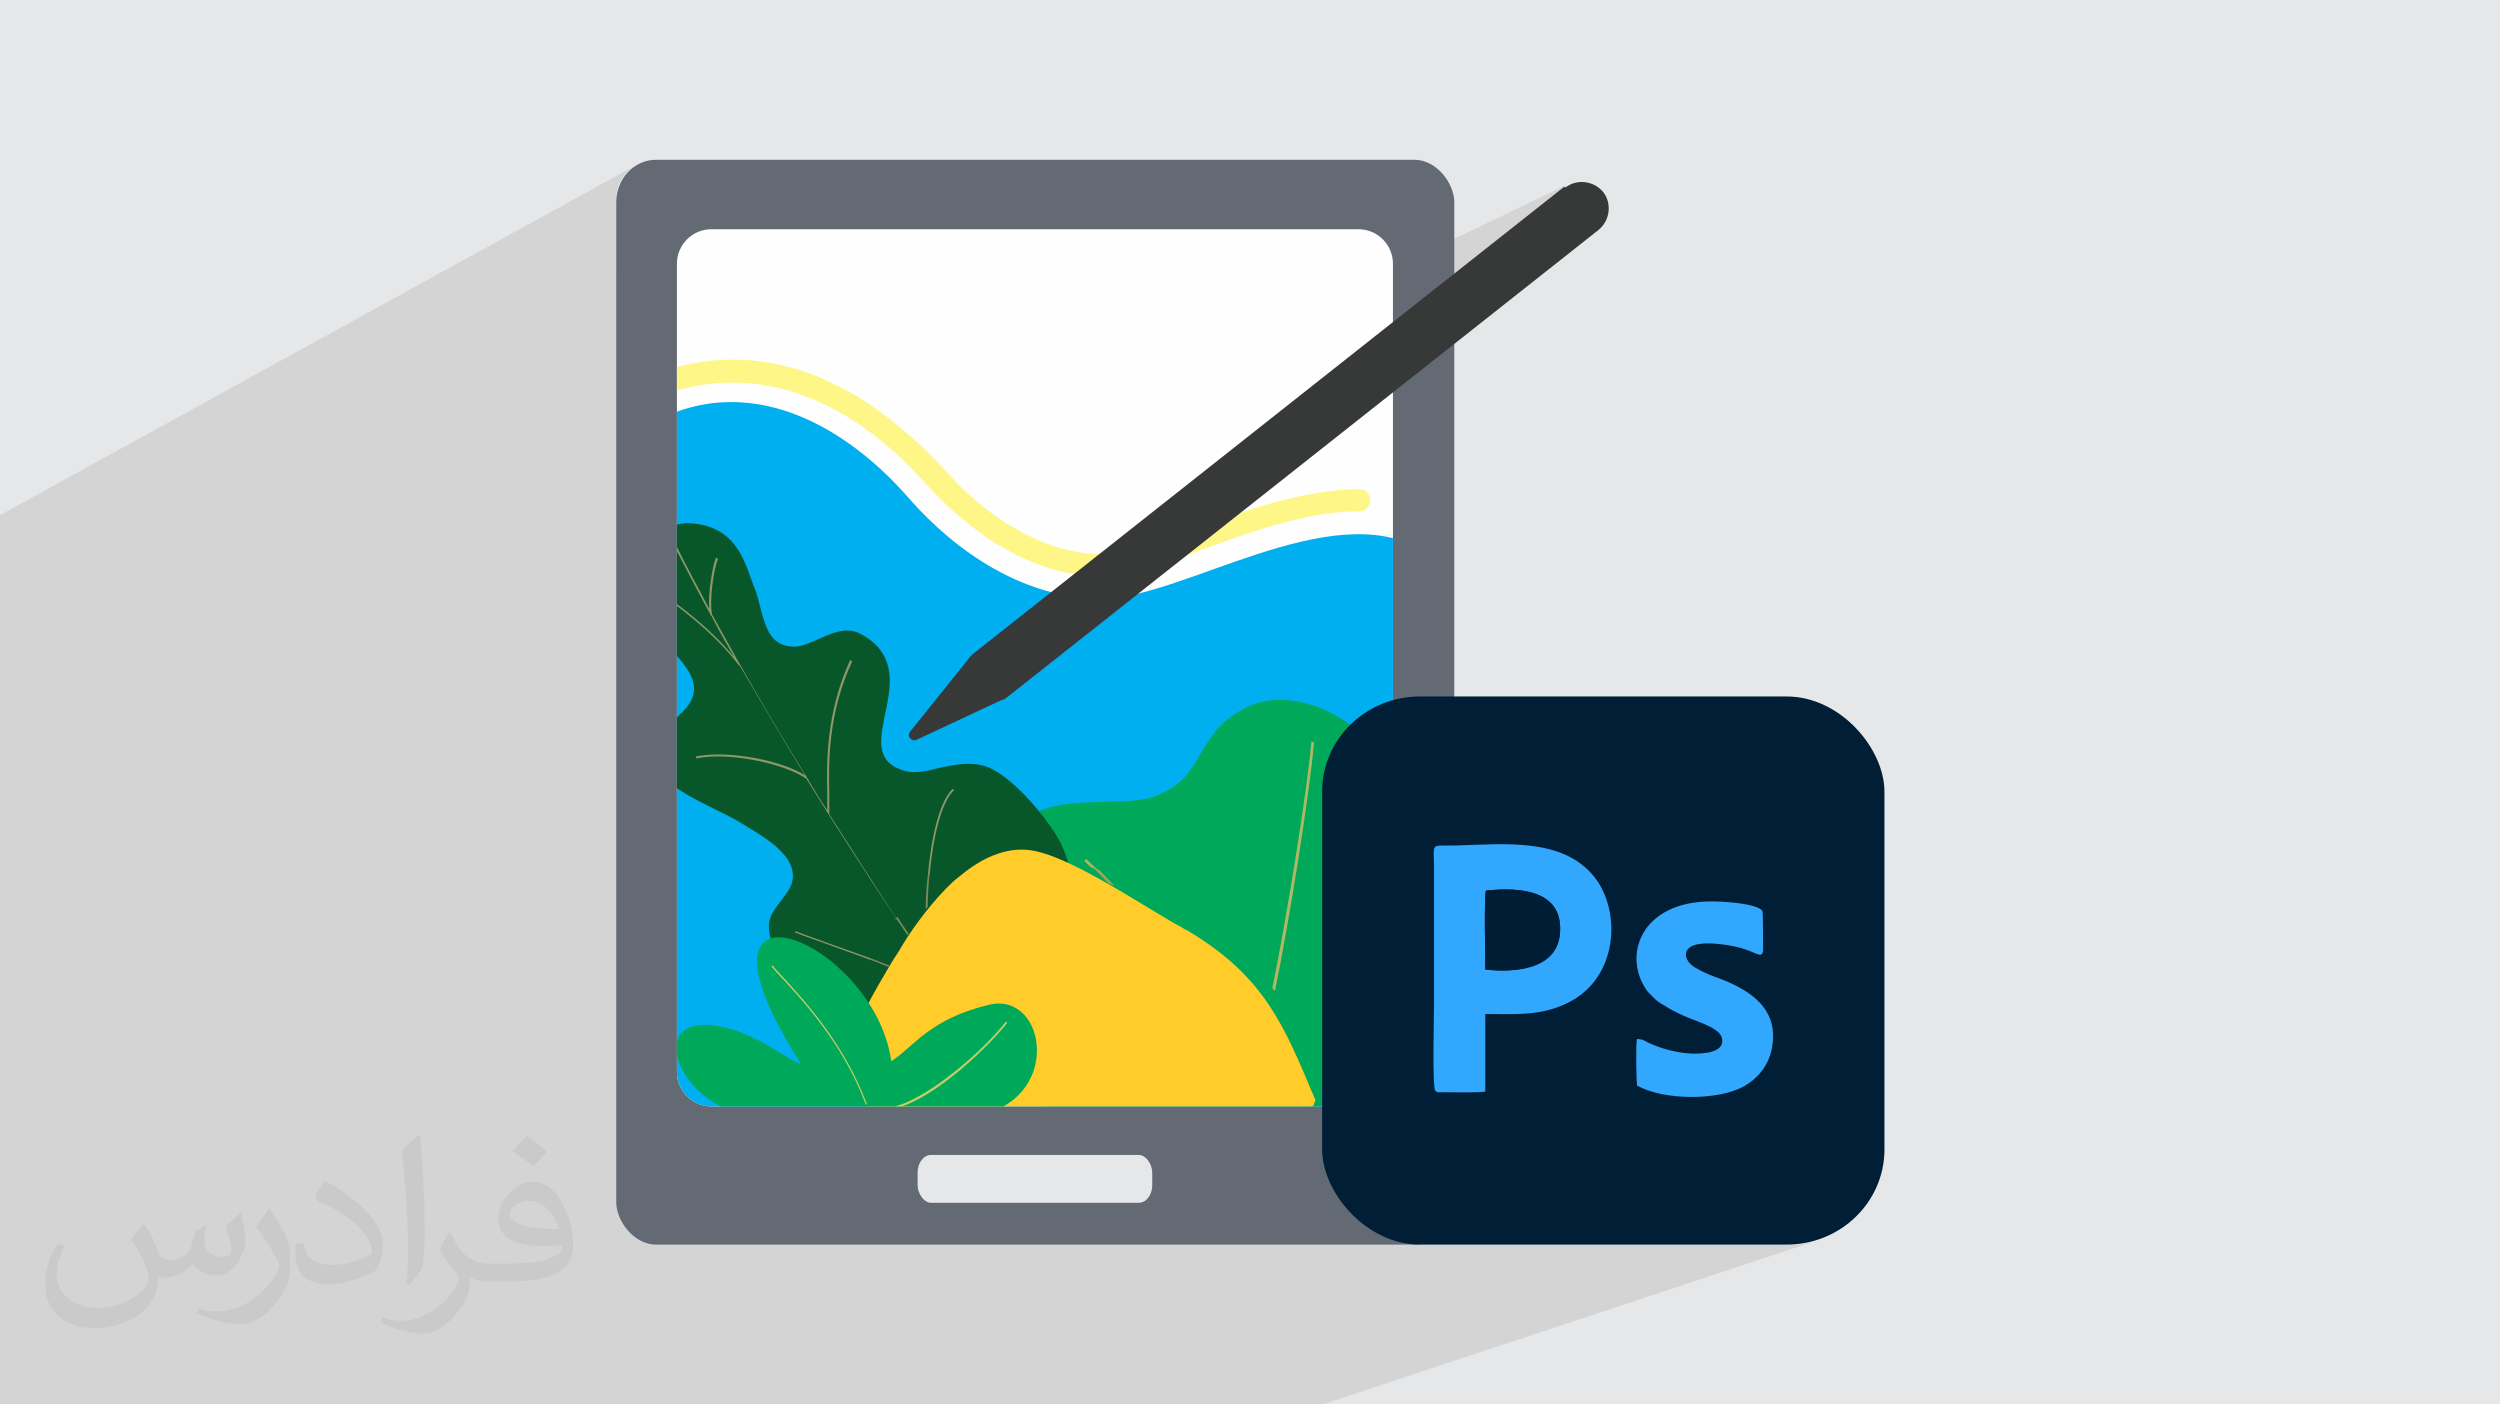
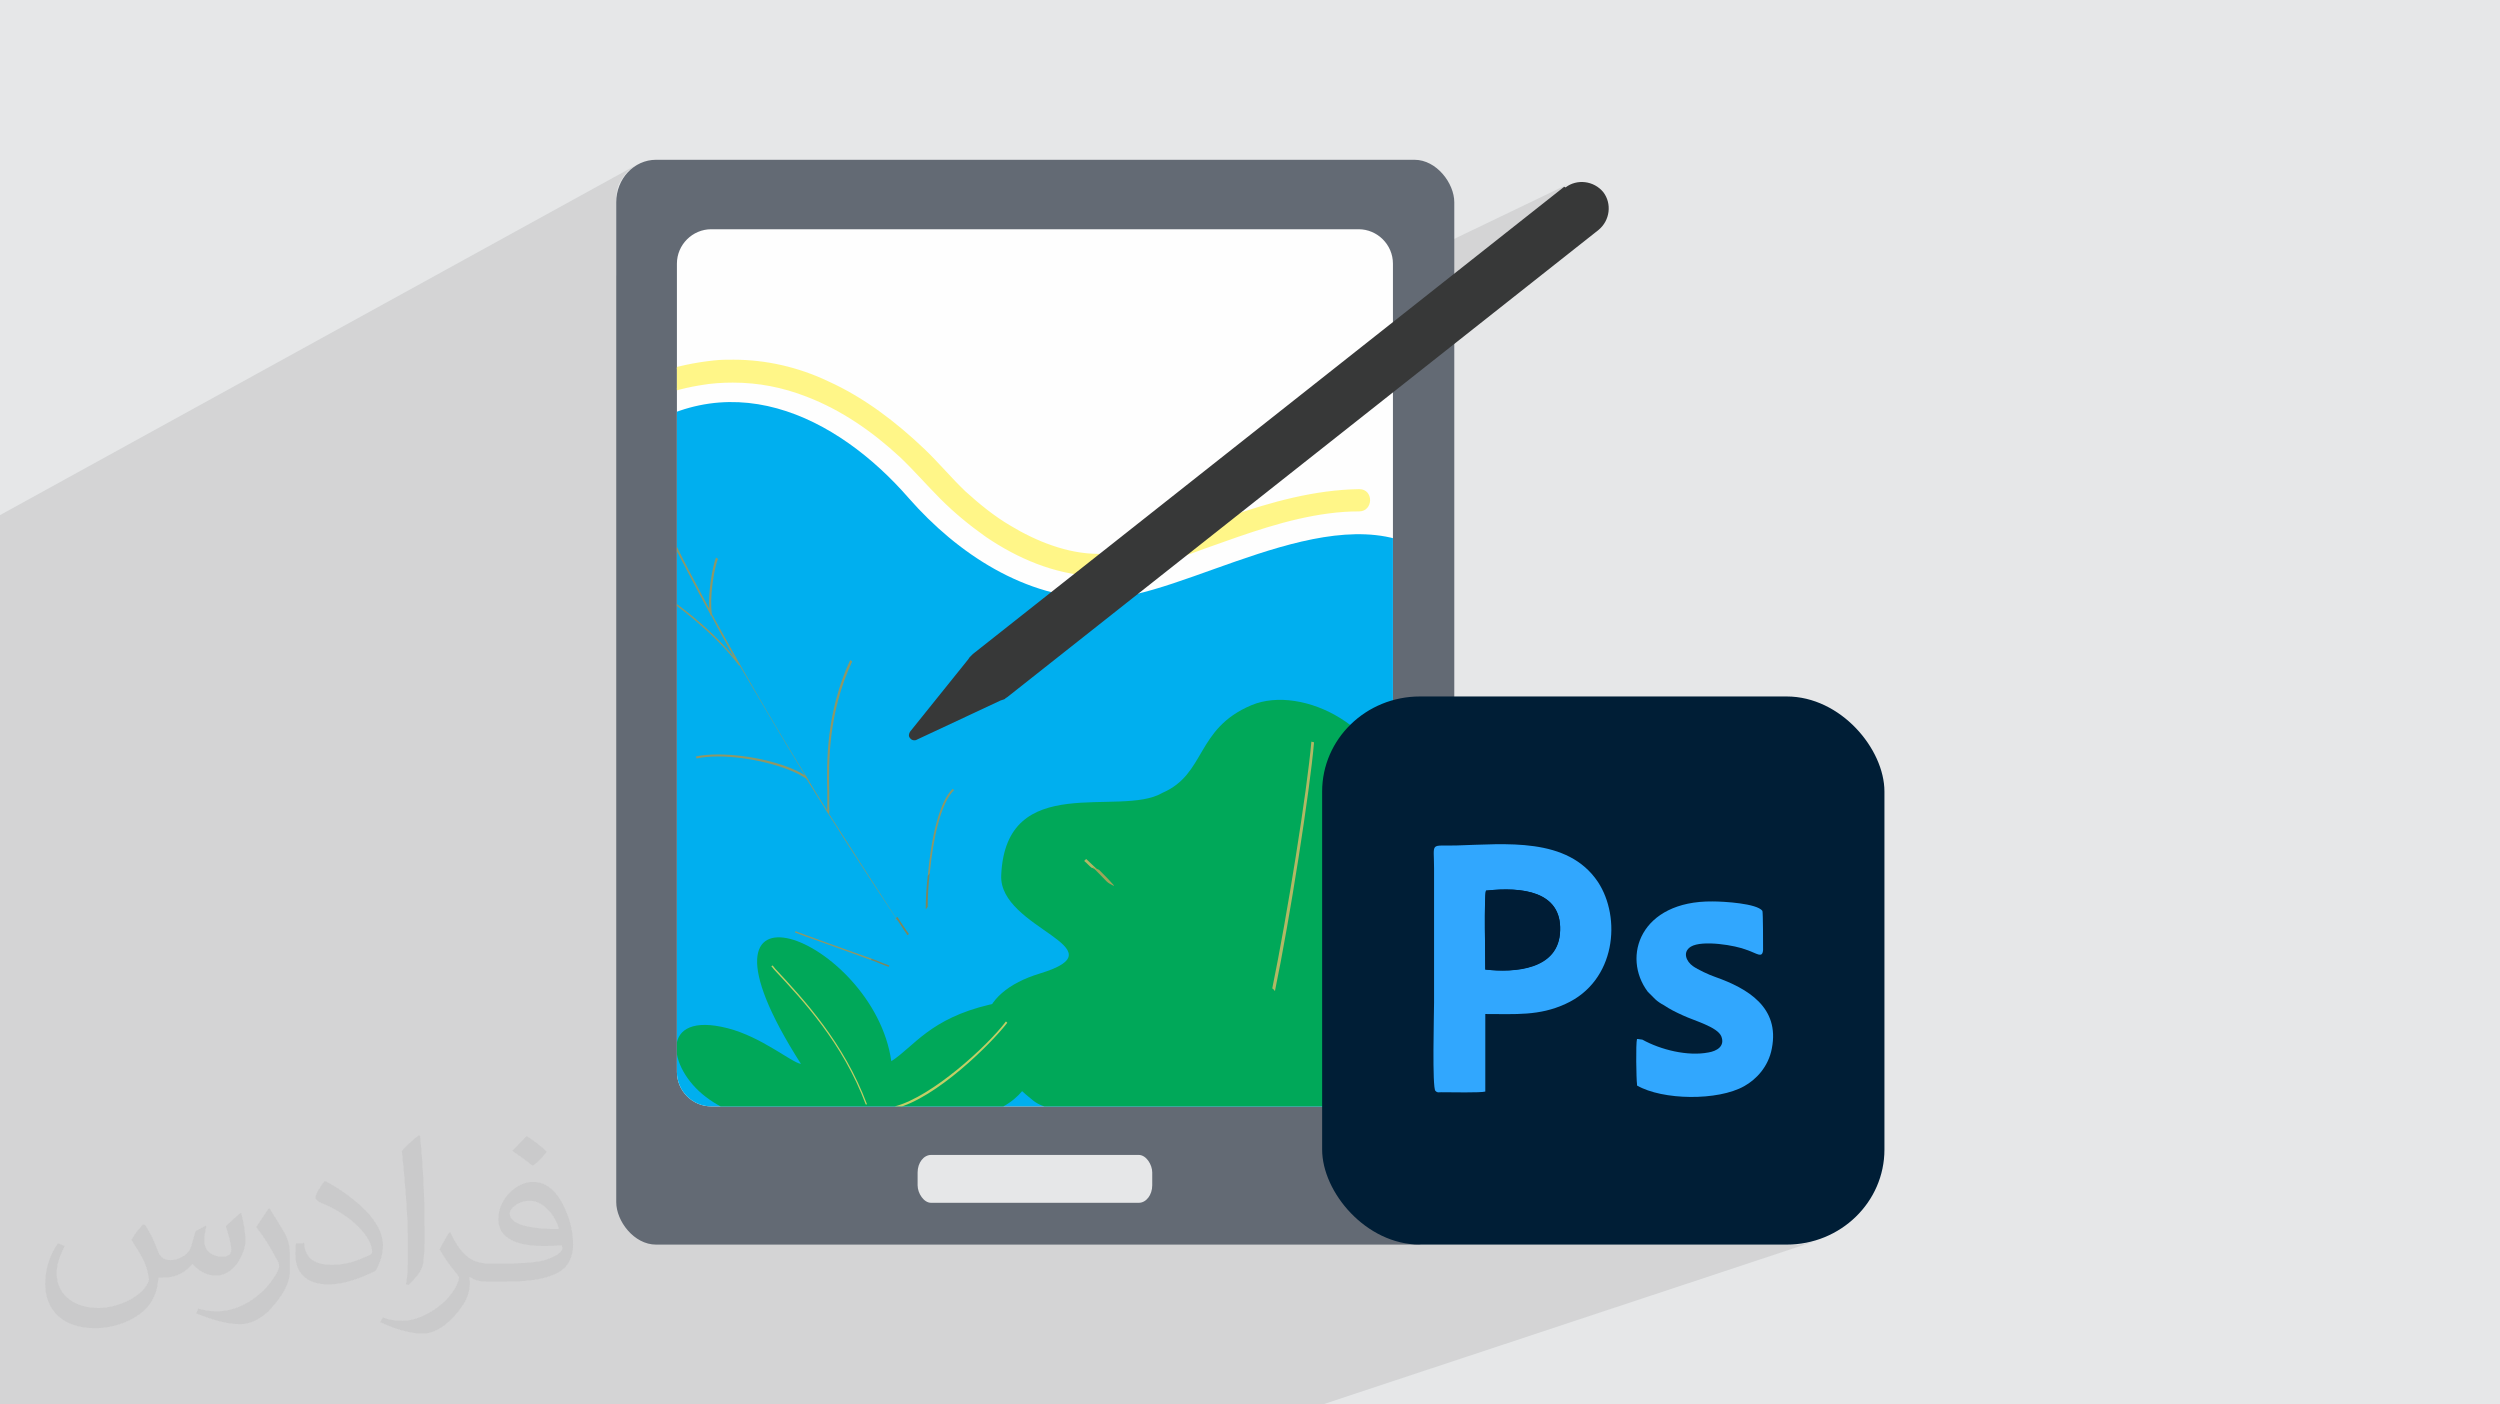
<svg xmlns="http://www.w3.org/2000/svg" xml:space="preserve" width="3.708in" height="2.083in" version="1.1" style="shape-rendering:geometricPrecision; text-rendering:geometricPrecision; image-rendering:optimizeQuality; fill-rule:evenodd; clip-rule:evenodd" viewBox="0 0 3708 2083">
  <defs>
    <style type="text/css">
   
    .str0 {stroke:#FFF688;stroke-width:3}
    .fil17 {fill:none}
    .fil4 {fill:#FEFEFE}
    .fil18 {fill:#E6E7E8}
    .fil3 {fill:#636A74}
    .fil22 {fill:#001D36}
    .fil20 {fill:#001E36}
    .fil21 {fill:#31A7FE}
    .fil0 {fill:#E6E7E8}
    .fil5 {fill:#FFF688;fill-rule:nonzero}
    .fil14 {fill:#FFCC29;fill-rule:nonzero}
    .fil19 {fill:#373838;fill-rule:nonzero}
    .fil15 {fill:#00A859;fill-rule:nonzero}
    .fil7 {fill:#00A859;fill-rule:nonzero}
    .fil6 {fill:#00AFEF;fill-rule:nonzero}
    .fil11 {fill:#08572A;fill-rule:nonzero}
    .fil13 {fill:#7F865B;fill-rule:nonzero}
    .fil12 {fill:#8F9766;fill-rule:nonzero}
    .fil10 {fill:#9EA45A;fill-rule:nonzero}
    .fil8 {fill:#B1B865;fill-rule:nonzero}
    .fil16 {fill:#C2CE66;fill-rule:nonzero}
    .fil9 {fill:#DDA56A;fill-rule:nonzero}
    .fil2 {fill:#373435;fill-opacity:0.031}
    .fil1 {fill:#373435;fill-opacity:0.102}
   
  </style>
    <clipPath id="id0">
      <path d="M1055 340l960 0c28,0 51,23 51,51l0 1199c0,28 -23,51 -51,51l-960 0c-28,0 -51,-23 -51,-51l0 -1199c0,-28 23,-51 51,-51z" />
    </clipPath>
  </defs>
  <g id="Layer_x0020_1">
    <polygon class="fil0" points="0,0 3708,0 3708,2083 0,2083 " />
    <polygon class="fil1" points="579,2083 565,2083 553,2083 515,2083 482,2083 424,2083 373,2083 264,2083 88,2083 66,2083 0,2083 0,1911 0,1703 0,1703 0,1697 0,1689 0,1689 0,1630 0,1628 0,1627 0,1626 0,1410 0,898 0,764 945,244 940,247 935,251 931,254 927,259 924,263 921,268 918,273 916,279 915,284 914,290 914,296 914,409 1031,346 1035,344 1040,342 1045,341 1050,340 1055,340 2015,340 2020,340 2025,341 2030,342 2035,344 2039,346 2043,348 2047,351 2051,355 2054,358 2057,362 2060,366 2062,371 2063,375 2065,380 2065,385 2066,390 2066,398 2326,273 2323,275 2320,277 2066,478 2066,1281 2132,1254 2138,1254 2147,1254 2160,1254 2167,1254 2174,1253 2181,1253 2188,1253 2195,1253 2202,1252 2210,1252 2217,1252 2225,1252 2232,1252 2239,1252 2247,1252 2254,1253 2261,1253 2268,1254 2276,1255 2283,1256 2290,1258 2296,1259 2303,1261 2310,1263 2316,1265 2322,1268 2329,1271 2334,1274 2340,1278 2346,1282 2351,1286 2356,1291 2361,1296 2366,1302 2370,1308 2373,1313 2376,1319 2379,1324 2381,1330 2383,1336 2385,1342 2387,1348 2388,1354 2389,1360 2389,1367 2390,1373 2390,1380 2390,1384 2481,1349 2488,1346 2496,1344 2504,1342 2512,1340 2521,1339 2530,1339 2540,1339 2544,1339 2548,1339 2552,1339 2557,1339 2563,1340 2568,1340 2574,1341 2580,1342 2586,1342 2591,1343 2596,1345 2601,1346 2605,1347 2609,1349 2612,1351 2614,1353 2614,1354 2614,1356 2614,1359 2614,1362 2615,1366 2615,1370 2615,1375 2615,1380 2615,1385 2615,1389 2615,1394 2615,1398 2615,1402 2615,1406 2615,1409 2615,1411 2614,1415 2613,1417 2611,1418 2533,1447 2535,1447 2539,1449 2543,1451 2552,1454 2561,1457 2570,1461 2578,1466 2586,1470 2594,1475 2601,1481 2608,1487 2614,1493 2619,1500 2623,1508 2626,1516 2628,1525 2629,1535 2629,1545 2627,1556 2626,1561 2625,1566 2623,1570 2621,1575 2619,1579 2617,1583 2614,1587 2612,1590 2609,1593 2606,1597 2603,1600 2600,1602 2596,1605 2593,1608 2590,1610 2586,1612 2583,1614 2579,1616 2574,1617 2570,1619 2014,1816 2017,1818 2023,1822 2029,1826 2035,1829 2041,1832 2047,1835 2053,1838 2060,1840 2066,1842 2073,1843 2080,1845 2087,1846 2089,1846 2097,1846 2103,1845 2109,1845 2115,1843 2105,1846 2654,1846 2661,1846 2668,1846 2675,1845 2682,1843 2689,1842 2695,1840 1962,2083 1426,2083 1260,2083 1257,2083 1156,2083 1092,2083 1090,2083 959,2083 950,2083 950,2083 936,2083 875,2083 833,2083 827,2083 815,2083 802,2083 769,2083 733,2083 733,2083 701,2083 700,2083 672,2083 664,2083 " />
    <path class="fil2" d="M216 1818c7,11 12,21 16,32 3,7 5,19 21,19 5,0 11,-1 17,-5 7,-3 12,-9 14,-17l6 -21 15 -8 1 1c-2,8 -3,16 -3,21 0,18 15,24 27,24 7,0 13,-3 13,-10 0,-8 -4,-23 -8,-35 7,-7 14,-14 22,-20l1 1c4,15 6,30 6,40 0,10 -4,20 -8,27 -7,14 -20,25 -36,25 -12,0 -25,-6 -34,-17l-1 0c-9,11 -22,20 -43,20l-7 0c-1,14 -4,24 -9,33 -13,25 -50,42 -85,42 -49,0 -74,-28 -74,-66 0,-23 8,-45 19,-60l10 4c-7,14 -12,27 -12,40 0,35 29,52 62,52 31,0 69,-19 75,-42 -3,-25 -12,-36 -26,-59 4,-8 10,-15 17,-23l1 0 0 0 0 0 0 0zm565 -133c10,6 20,14 30,23 -6,8 -12,15 -21,21 -10,-8 -20,-15 -30,-22 7,-8 14,-15 21,-22l0 0 0 0 0 0 0 0 0 0 0 0zm5 96c-17,0 -30,11 -30,19 0,17 33,23 73,23 -5,-20 -23,-42 -43,-42l0 0zm-37 93c22,0 41,-1 55,-4 16,-4 30,-12 30,-18 0,-1 0,-3 -1,-5 -9,1 -19,1 -29,1 -29,0 -52,-7 -61,-23 -2,-5 -4,-10 -4,-16 0,-16 7,-31 19,-42 10,-9 21,-14 33,-14 21,0 37,16 48,42 6,14 11,31 11,51 0,14 -4,25 -12,34 -16,15 -45,21 -90,21l-20 0 0 0 -5 0c-11,0 -19,-2 -26,-7l-1 0c0,3 1,5 1,8 0,10 -3,23 -10,33 -20,30 -42,43 -60,43 -19,0 -42,-7 -63,-17l4 -7c7,3 16,5 29,5 34,0 78,-33 84,-64 -1,-3 -4,-6 -7,-10 -10,-12 -16,-22 -22,-32 5,-10 10,-18 14,-25l2 0c14,29 28,46 57,46l5 0 0 0 21 0 0 0 0 0 0 0 0 0 0 0 0 0zm-147 31c3,-14 3,-29 3,-43l0 -21c0,-39 -5,-96 -9,-134 7,-8 17,-17 25,-23l2 1c5,47 7,101 7,151 0,13 -1,26 -2,35 -1,12 -8,21 -22,35l-3 -1zm-151 -62c1,18 10,33 41,33 20,0 36,-5 55,-14 3,-1 5,-3 5,-5 0,-12 -9,-27 -24,-41 -14,-13 -34,-25 -52,-32 -6,-3 -8,-5 -8,-8 0,-5 7,-16 13,-24l2 0c21,11 43,27 60,44 15,16 25,33 25,51 0,13 -4,26 -11,38 -23,11 -46,20 -70,20 -29,0 -49,-14 -49,-45 0,-3 0,-9 1,-16l10 0 0 0 0 0 0 0 0 0 0 0 0 0zm-52 -52l18 29c7,11 13,22 13,41l0 24c0,19 -12,39 -32,60 -15,14 -29,19 -42,19 -19,0 -40,-6 -65,-16l3 -7c8,2 17,4 28,4 36,0 72,-26 89,-58 2,-4 3,-7 3,-9 0,-4 -2,-8 -4,-11 -9,-17 -19,-33 -30,-47 6,-9 12,-18 18,-27l1 0 0 0 0 0 0 0 0 0 0 0 0 0z" />
    <path class="fil2" d="M216 1818c7,11 12,21 16,32 3,7 5,19 21,19 5,0 11,-1 17,-5 7,-3 12,-9 14,-17l6 -21 15 -8 1 1c-2,8 -3,16 -3,21 0,18 15,24 27,24 7,0 13,-3 13,-10 0,-8 -4,-23 -8,-35 7,-7 14,-14 22,-20l1 1c4,15 6,30 6,40 0,10 -4,20 -8,27 -7,14 -20,25 -36,25 -12,0 -25,-6 -34,-17l-1 0c-9,11 -22,20 -43,20l-7 0c-1,14 -4,24 -9,33 -13,25 -50,42 -85,42 -49,0 -74,-28 -74,-66 0,-23 8,-45 19,-60l10 4c-7,14 -12,27 -12,40 0,35 29,52 62,52 31,0 69,-19 75,-42 -3,-25 -12,-36 -26,-59 4,-8 10,-15 17,-23l1 0 0 0 0 0 0 0zm565 -133c10,6 20,14 30,23 -6,8 -12,15 -21,21 -10,-8 -20,-15 -30,-22 7,-8 14,-15 21,-22l0 0 0 0 0 0 0 0 0 0 0 0zm5 96c-17,0 -30,11 -30,19 0,17 33,23 73,23 -5,-20 -23,-42 -43,-42l0 0zm-37 93c22,0 41,-1 55,-4 16,-4 30,-12 30,-18 0,-1 0,-3 -1,-5 -9,1 -19,1 -29,1 -29,0 -52,-7 -61,-23 -2,-5 -4,-10 -4,-16 0,-16 7,-31 19,-42 10,-9 21,-14 33,-14 21,0 37,16 48,42 6,14 11,31 11,51 0,14 -4,25 -12,34 -16,15 -45,21 -90,21l-20 0 0 0 -5 0c-11,0 -19,-2 -26,-7l-1 0c0,3 1,5 1,8 0,10 -3,23 -10,33 -20,30 -42,43 -60,43 -19,0 -42,-7 -63,-17l4 -7c7,3 16,5 29,5 34,0 78,-33 84,-64 -1,-3 -4,-6 -7,-10 -10,-12 -16,-22 -22,-32 5,-10 10,-18 14,-25l2 0c14,29 28,46 57,46l5 0 0 0 21 0 0 0 0 0 0 0 0 0 0 0 0 0zm-147 31c3,-14 3,-29 3,-43l0 -21c0,-39 -5,-96 -9,-134 7,-8 17,-17 25,-23l2 1c5,47 7,101 7,151 0,13 -1,26 -2,35 -1,12 -8,21 -22,35l-3 -1zm-151 -62c1,18 10,33 41,33 20,0 36,-5 55,-14 3,-1 5,-3 5,-5 0,-12 -9,-27 -24,-41 -14,-13 -34,-25 -52,-32 -6,-3 -8,-5 -8,-8 0,-5 7,-16 13,-24l2 0c21,11 43,27 60,44 15,16 25,33 25,51 0,13 -4,26 -11,38 -23,11 -46,20 -70,20 -29,0 -49,-14 -49,-45 0,-3 0,-9 1,-16l10 0 0 0 0 0 0 0 0 0 0 0 0 0zm-52 -52l18 29c7,11 13,22 13,41l0 24c0,19 -12,39 -32,60 -15,14 -29,19 -42,19 -19,0 -40,-6 -65,-16l3 -7c8,2 17,4 28,4 36,0 72,-26 89,-58 2,-4 3,-7 3,-9 0,-4 -2,-8 -4,-11 -9,-17 -19,-33 -30,-47 6,-9 12,-18 18,-27l1 0 0 0 0 0 0 0 0 0 0 0 0 0z" />
    <g id="_3028154196816">
      <rect class="fil3" x="914" y="237" width="1243" height="1609" rx="59" ry="63" />
      <path class="fil4" d="M1055 340l960 0c28,0 51,23 51,51l0 1199c0,28 -23,51 -51,51l-960 0c-28,0 -51,-23 -51,-51l0 -1199c0,-28 23,-51 51,-51z" />
      <g style="clip-path:url(#id0)">
        <g>
          <path id="1" class="fil5 str0" d="M798 1021c-7,0 -12,-5 -15,-11 -4,-9 -7,-18 -10,-27 -27,-87 -24,-185 17,-267 25,-49 63,-92 108,-123 48,-33 104,-51 162,-57 9,-1 18,-1 28,-1 48,0 96,11 140,32 53,24 100,60 142,100 21,20 40,43 61,63 21,19 43,37 67,51 38,23 85,42 131,42 7,0 14,0 21,-1 0,0 0,0 0,0 0,0 1,0 2,0 1,0 2,0 2,0l0 0c2,0 4,-1 5,-1 3,-1 6,-1 9,-2 7,-1 13,-3 20,-5 15,-4 30,-9 44,-14 31,-11 62,-22 93,-33 61,-21 125,-39 191,-40 0,0 0,0 0,0 20,0 19,30 0,30 -15,0 -30,1 -45,3 -62,8 -122,30 -181,51 -30,11 -61,22 -92,31 -22,6 -44,11 -67,11 -3,0 -6,0 -10,0 -57,-3 -111,-26 -158,-58 -24,-17 -46,-35 -67,-56 -20,-20 -39,-42 -60,-62 -41,-38 -87,-70 -139,-90 -36,-14 -72,-21 -110,-21 -16,0 -32,1 -49,4 -55,9 -106,31 -148,68 -37,32 -68,74 -85,119 -8,22 -14,44 -17,67 0,2 0,3 -1,6 0,3 -1,5 -1,8 0,5 -1,11 -1,16 0,11 0,22 0,34 1,22 3,38 8,60 4,19 10,38 18,56 3,8 -3,17 -11,19 -1,0 -3,1 -4,1z" />
          <path class="fil6" d="M2311 1648c153,0 202,-154 179,-235 -33,-116 -113,-140 -179,-213 -71,-78 -65,-303 -201,-384 -137,-81 -356,72 -476,72 -113,0 -214,-67 -286,-149 -106,-122 -272,-207 -429,-79 -125,102 -107,250 -75,328 17,42 61,111 36,160 -25,49 -150,94 -157,266 -7,172 184,252 205,254 21,2 1383,-18 1383,-18z" />
          <path class="fil7" d="M2124 1642c118,-2 278,-107 215,-214 -55,-93 -116,-88 -164,-84 -20,2 -39,4 -53,-2 -41,-16 -53,-71 -55,-149 -4,-112 -135,-179 -211,-147 -83,35 -67,102 -132,130 -63,37 -232,-34 -239,122 -4,80 182,108 57,146 -92,28 -120,100 -10,188 30,24 84,19 593,10z" />
          <path class="fil8" d="M1891 1470c-1,-1 -2,-3 -4,-4 22,-107 52,-295 58,-366l4 1c-6,71 -36,263 -58,369z" />
          <path class="fil8" d="M1630 1292c-4,-2 -7,-4 -11,-5 -4,-3 -7,-7 -11,-10l3 -3c6,6 13,12 19,18z" />
          <path class="fil8" d="M1966 1586l-1 -4c127,-5 236,-84 305,-149l3 3c-69,66 -179,145 -307,150z" />
          <path class="fil9" d="M1451 1663c-16,0 -31,0 -45,-1 -1,0 -2,0 -3,0 -4,0 -8,0 -11,-1 57,-1 117,-2 177,-2 -8,1 -16,1 -24,1 -4,0 -8,0 -12,1 -14,1 -28,1 -41,2 -4,0 -8,0 -12,0 -10,0 -20,0 -29,0zm384 -4c-27,0 -53,-1 -80,-3 -2,0 -4,0 -5,0 16,0 31,0 46,-1 4,0 9,0 13,0 11,0 22,0 33,-1 27,0 53,-1 78,-1 -31,4 -59,6 -86,6z" />
          <path class="fil10" d="M1652 1314c-4,-2 -8,-4 -11,-7 -7,-7 -14,-15 -22,-22 4,2 7,4 11,5 7,7 15,15 22,23z" />
-           <path class="fil11" d="M1630 1524c5,22 -25,14 -56,6 -31,-8 -63,-17 -59,7 22,128 -98,66 -206,-8 -14,-10 -33,-20 -54,-33 -56,-33 -121,-76 -114,-129 4,-24 36,-43 35,-68 0,-36 -51,-62 -78,-79 -30,-19 -107,-46 -126,-83 -16,-34 27,-66 45,-86 54,-63 -86,-110 -84,-188 -2,-38 46,-89 90,-87 68,4 81,55 94,91 16,34 12,90 58,92 13,1 27,-6 41,-12 20,-9 41,-18 62,-6 102,57 -27,176 63,202 14,5 33,1 52,-4 20,-4 41,-9 63,-4 41,9 97,78 116,113 1,2 2,4 3,6 31,71 47,222 55,269z" />
          <path class="fil12" d="M1292 1424c-25,-9 -50,-18 -69,-25 -23,-8 -39,-14 -44,-16l1 -2c4,2 21,8 43,16 20,7 45,16 70,25 0,1 -1,2 -1,2 0,0 0,0 0,0zm37 -62c-46,-69 -91,-139 -133,-207 -28,-19 -86,-33 -131,-33 -12,0 -23,1 -32,3l-1 -3c9,-2 21,-3 33,-3 43,0 99,12 129,31 -35,-57 -67,-112 -97,-163l-1 0c-37,-50 -102,-96 -103,-96l1 -2c1,0 58,40 95,86 -12,-21 -24,-42 -34,-62l-1 0c0,-1 -1,-2 -1,-3 -20,-36 -37,-70 -53,-100l3 -1c14,29 31,60 49,94 -2,-24 5,-64 10,-76l3 2c-6,13 -13,60 -9,82 40,73 88,157 142,244l1 1 0 1c9,15 18,30 28,45 0,-7 0,-16 0,-27 -1,-44 -2,-118 34,-196l3 2c-36,77 -35,151 -34,195 0,13 0,23 0,30l-1 0c33,52 67,105 101,157 -1,1 -1,2 -2,2l0 0zm47 -62c5,-57 17,-111 37,-130l2 2c-19,18 -31,70 -36,124 -1,1 -2,2 -3,4z" />
          <path class="fil13" d="M1318 1434c-9,-3 -17,-7 -26,-10 0,0 0,0 0,0 0,-1 1,-2 1,-2 9,3 17,7 26,10 0,1 -1,2 -1,2zm28 -47c-6,-8 -11,-17 -17,-25l0 0c1,-1 1,-2 2,-2 6,9 11,17 17,25 -1,1 -1,2 -2,2zm27 -38c0,-16 1,-33 3,-50 1,-1 2,-2 3,-4 -2,17 -3,33 -3,50 -1,1 -2,3 -3,4z" />
-           <path class="fil14" d="M1951 1632l-3 8c-87,20 -152,16 -219,13 -44,-2 -89,-5 -142,-1 -2,0 -5,0 -7,1 -21,1 -41,3 -61,4 -4,0 -8,0 -12,1 -14,1 -28,1 -41,2 -4,0 -8,0 -12,0 -26,1 -51,0 -74,-1 -1,0 -2,0 -3,0 -41,-2 -75,-9 -96,-21 -54,-30 -18,-107 23,-179 10,-17 19,-33 29,-48 15,-26 40,-62 70,-93 6,-6 13,-13 20,-18 31,-26 67,-44 105,-39 46,6 125,55 186,92 14,8 26,16 38,22 3,2 6,4 9,5 57,34 93,69 120,109 28,41 47,88 71,145z" />
          <path class="fil15" d="M1447 1655c-23,4 -193,12 -213,13 -40,1 -127,5 -187,-41 -57,-43 -70,-128 32,-102 51,13 95,51 109,53 -195,-305 108,-188 134,-4 34,-22 57,-63 146,-84 85,-19 109,144 -22,165z" />
          <path class="fil16" d="M1284 1638c-34,-91 -93,-154 -136,-200l-4 -5 2 -1 4 5c43,46 102,110 136,201l-2 0z" />
          <path class="fil16" d="M1328 1643l-1 -2c55,-14 138,-90 165,-126l2 2c-23,30 -105,112 -166,127z" />
        </g>
      </g>
      <path class="fil17" d="M1055 340l960 0c28,0 51,23 51,51l0 1199c0,28 -23,51 -51,51l-960 0c-28,0 -51,-23 -51,-51l0 -1199c0,-28 23,-51 51,-51z" />
      <rect class="fil18" x="1361" y="1713" width="348" height="71" rx="20" ry="26" />
      <path class="fil19" d="M2320 277l-877 693c-1,1 -2,2 -3,3 -1,1 -1,1 -2,2l-2 3 -86 107 0 0c-2,3 -3,7 0,10 2,3 7,4 10,2l0 0 124 -58 3 -1c1,0 2,-1 3,-1 1,-1 2,-2 4,-3l877 -693c17,-14 20,-39 7,-56 -14,-17 -39,-20 -56,-7z" />
      <g>
        <rect class="fil20" x="1961" y="1033" width="834" height="813" rx="145" ry="141" />
        <g>
          <g>
            <path class="fil21" d="M2203 1438c0,-17 -2,-107 1,-117 54,-6 112,1 110,59 -2,58 -68,63 -111,58zm0 66c45,0 80,3 119,-15 75,-34 83,-128 48,-181 -45,-67 -137,-56 -210,-54 -40,1 -33,-6 -33,34l0 199c0,17 -3,126 2,131 3,3 4,2 9,2 14,0 58,1 65,-1l0 -116z" />
            <path class="fil21" d="M2428 1610c38,22 120,23 159,1 18,-10 36,-29 41,-56 12,-61 -36,-89 -84,-106 -9,-3 -26,-11 -33,-16 -10,-7 -16,-21 -3,-29 17,-10 66,-2 83,5 15,5 23,13 24,0 0,-9 0,-55 -1,-58 -8,-11 -57,-14 -74,-14 -107,-1 -135,82 -96,134l11 11c3,3 9,7 13,9 9,6 17,10 28,15 17,8 51,17 57,31 6,15 -7,22 -19,24 -31,6 -71,-4 -98,-19l-7 -1c0,0 -1,0 -1,0 -2,7 -1,60 0,67z" />
          </g>
          <path class="fil22" d="M2203 1438c43,5 110,1 111,-58 2,-58 -57,-65 -110,-59 -3,9 -1,99 -1,117z" />
        </g>
      </g>
    </g>
  </g>
</svg>